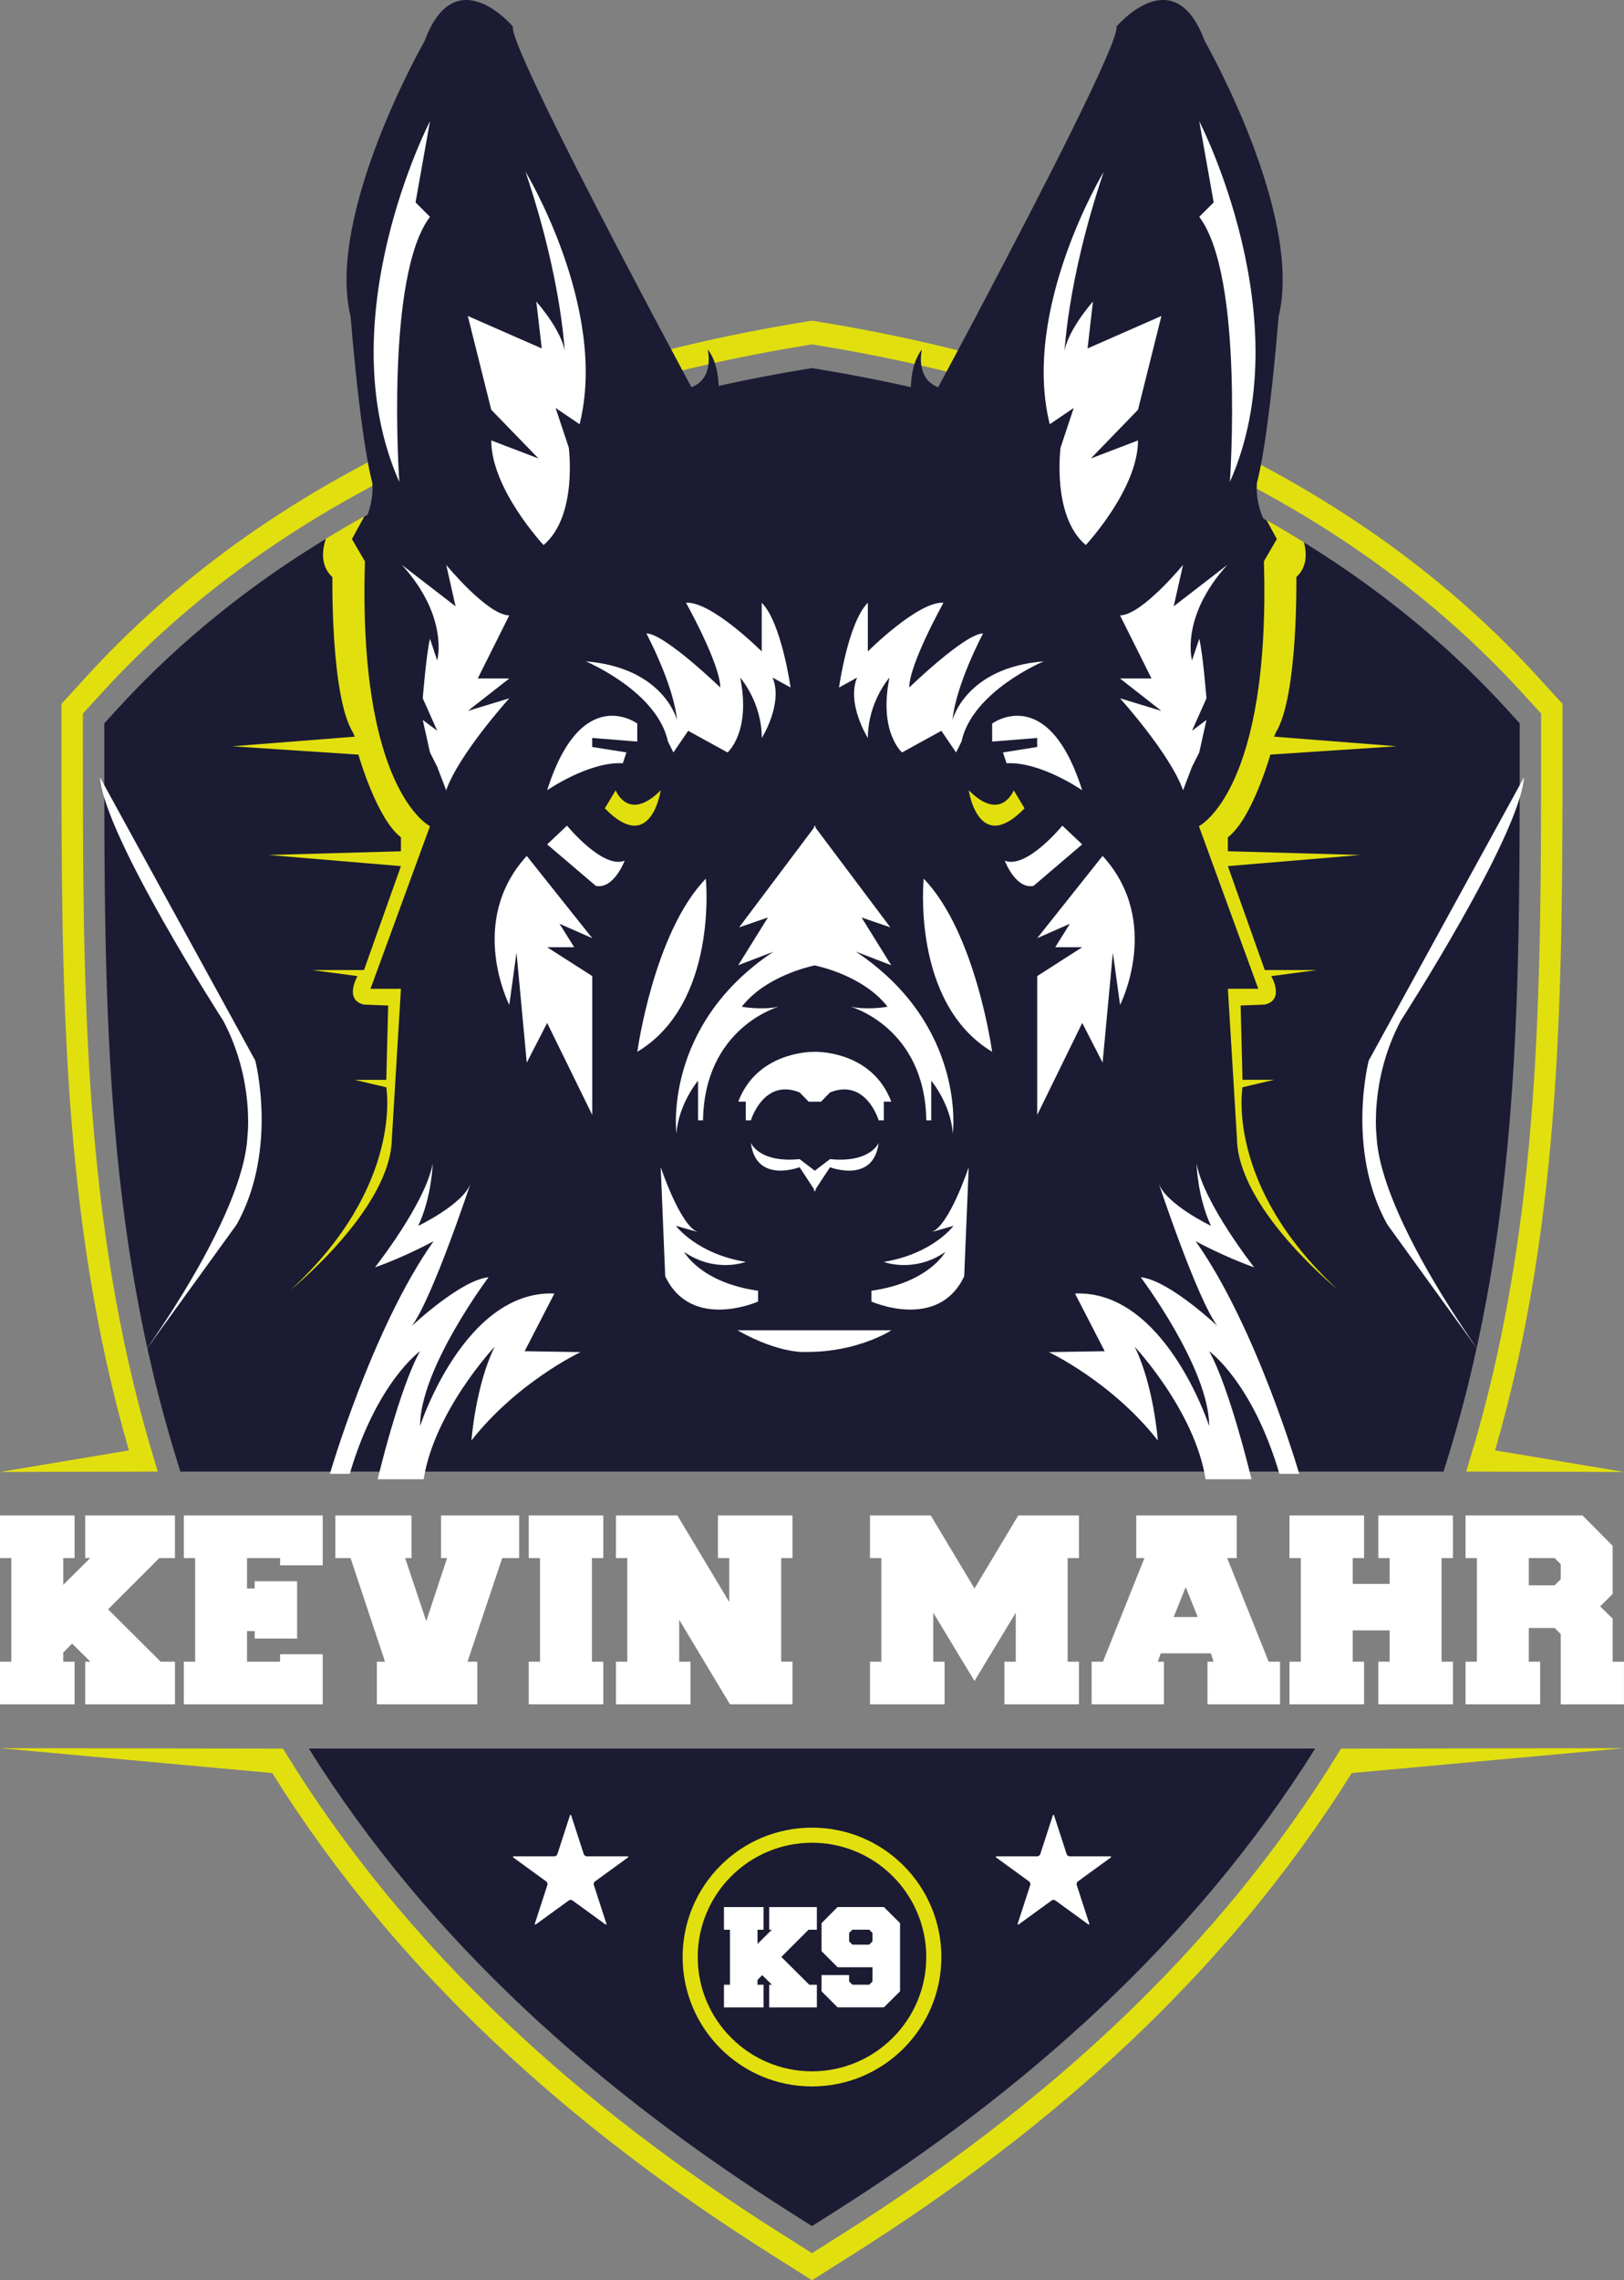
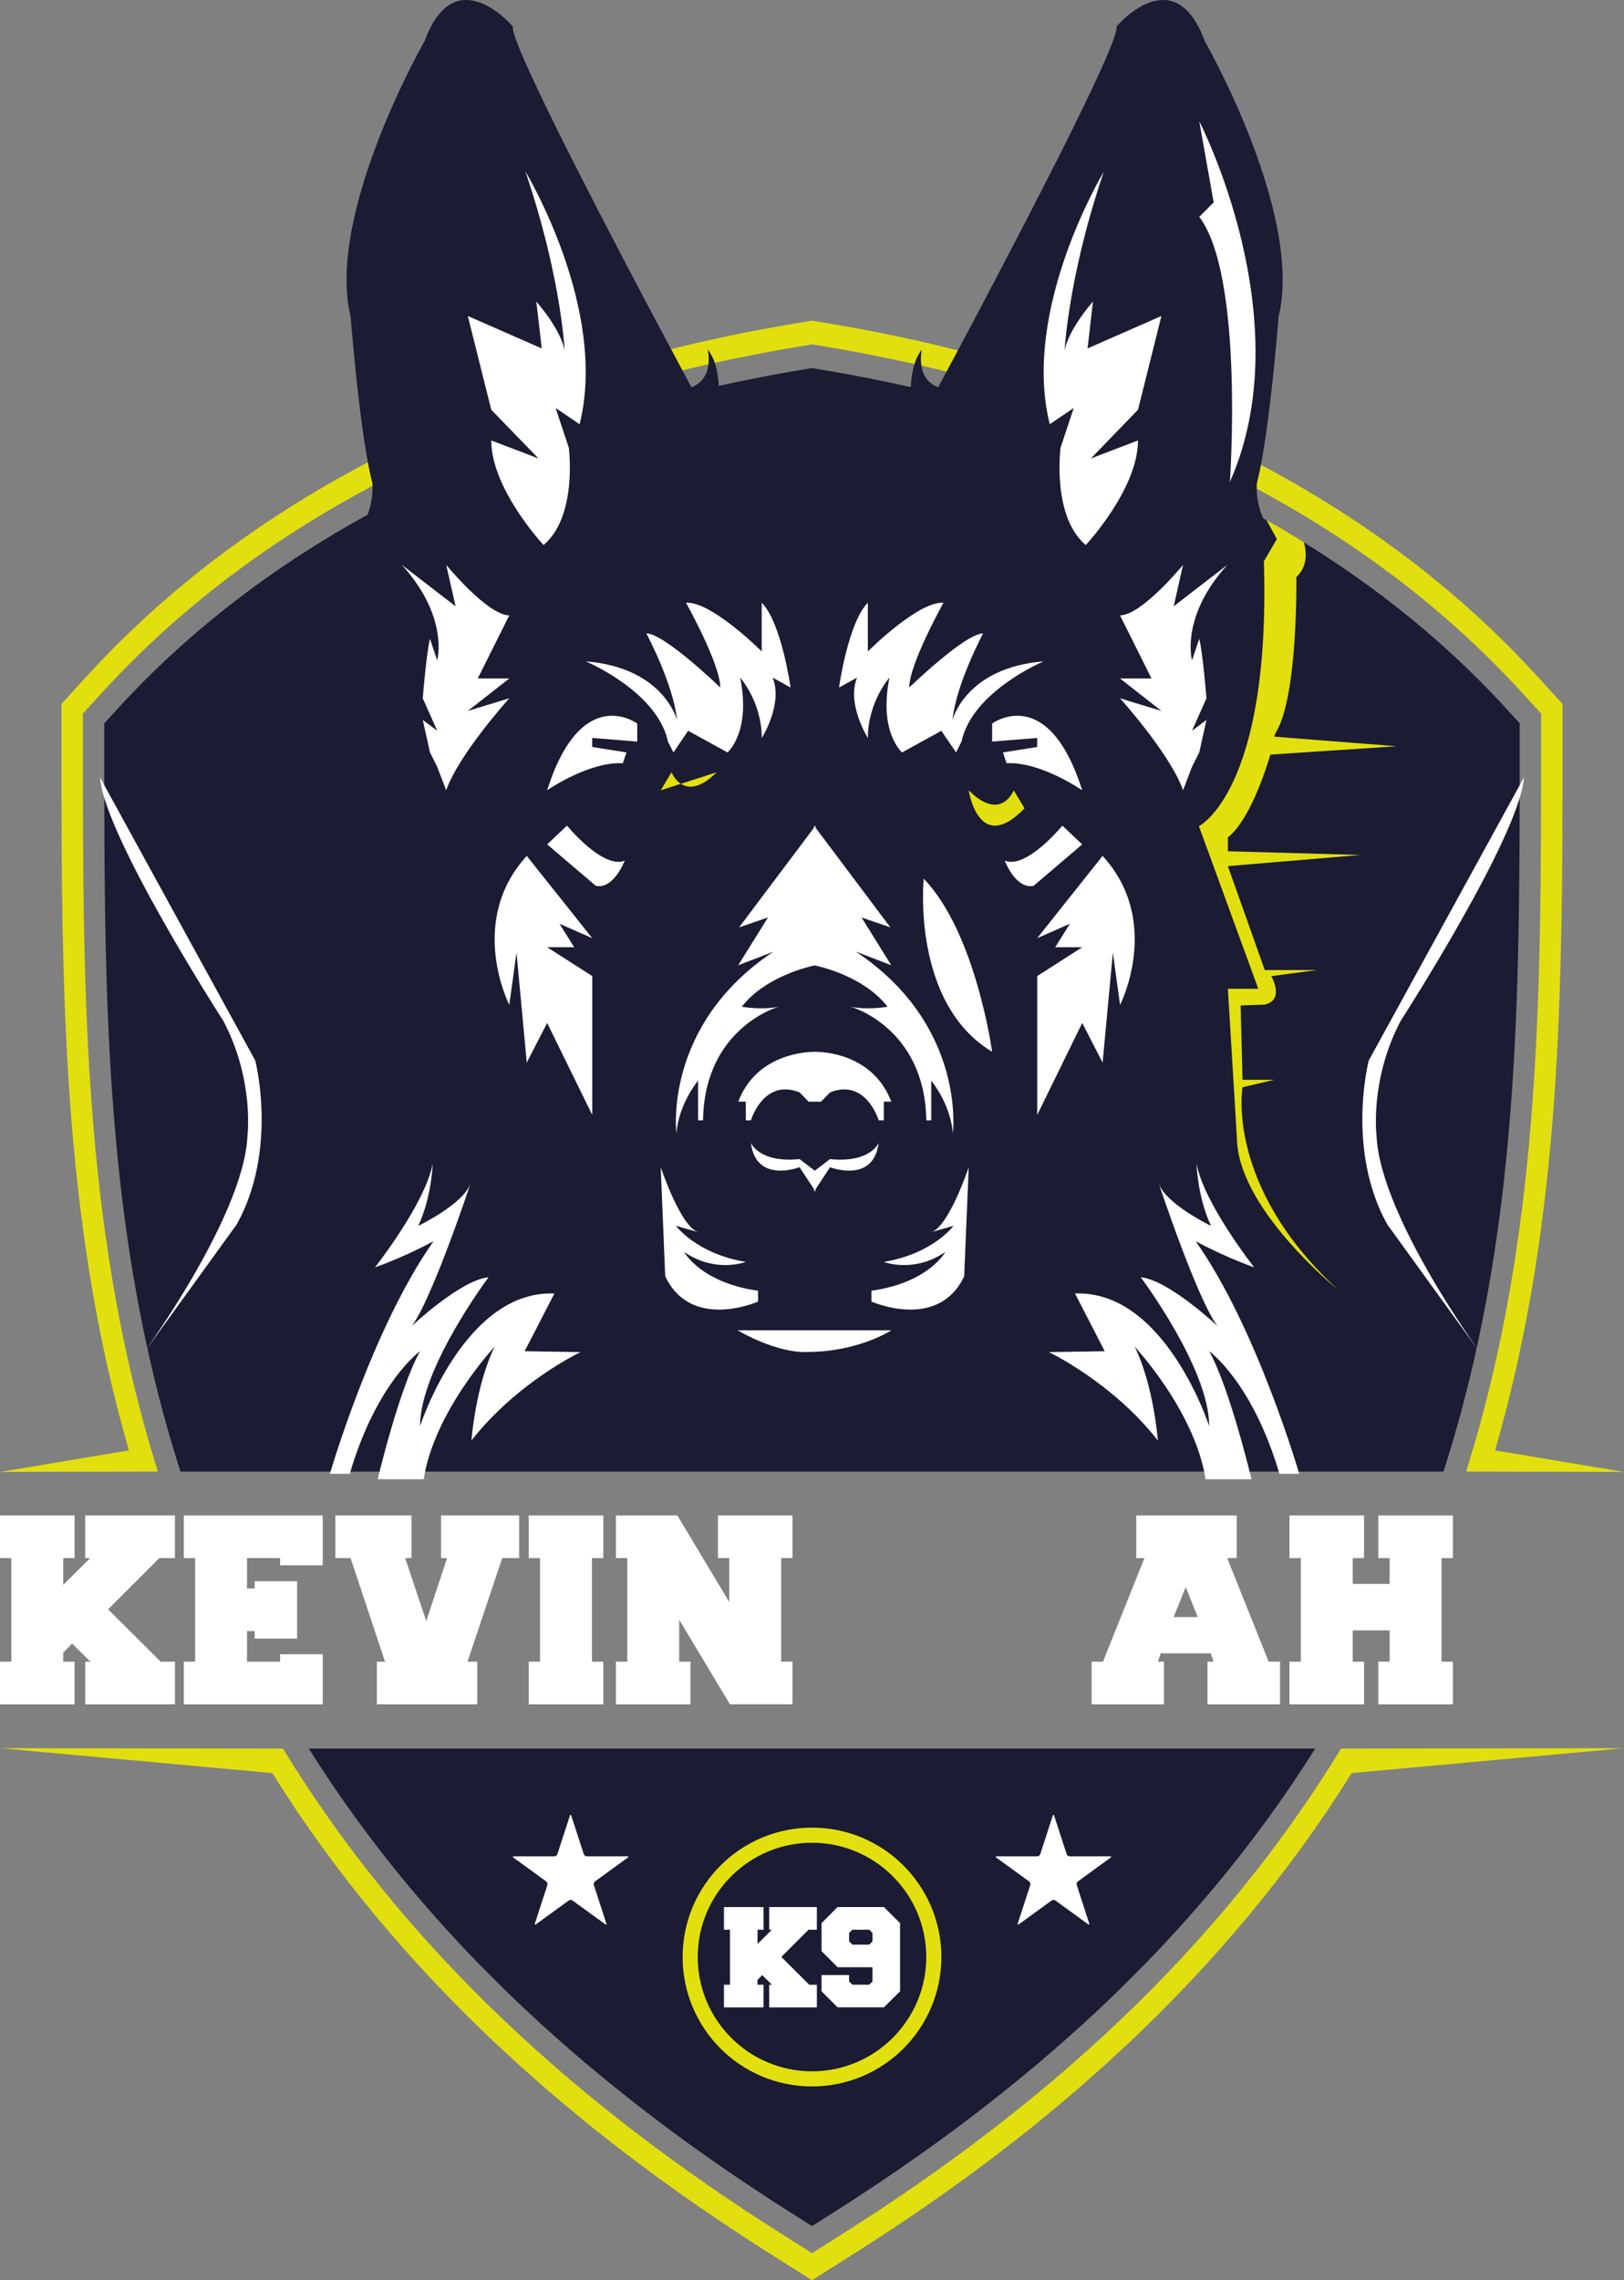
<svg xmlns="http://www.w3.org/2000/svg" id="Negatief_1" viewBox="0 0 500 701.88">
  <rect x="0" y="0" width="500" height="701.88" fill="#808080" stroke="none" />
  <defs>
    <style>.cls-1{fill:#1b1b33;}.cls-1,.cls-2,.cls-3,.cls-4{stroke-width:0px;}.cls-2{fill-rule:evenodd;}.cls-2,.cls-3{fill:#e2df0f;}.cls-4{fill:#fff;}</style>
  </defs>
  <path class="cls-2" d="M460.31,446.44c20.73-71.67,20.76-142.73,20.76-217.81v-11.97l-7.72-8.45c-28.03-30.72-61.64-54.12-97.9-71.59-1.54-.73-3.09-1.47-4.64-2.19-1.95-.91-3.91-1.8-5.88-2.67-7.14-3.18-14.37-6.13-21.67-8.88-3.58-1.34-7.17-2.64-10.77-3.88-2.13-.74-4.27-1.46-6.42-2.16-1.27-.42-2.55-.83-3.83-1.23-.75-.25-1.5-.48-2.25-.71-1.67-.53-3.36-1.05-5.04-1.55-5.81-1.74-11.64-3.36-17.49-4.86-14.49-3.73-29.05-6.75-43.55-9.14l-3.91-.65-3.91.65c-14.03,2.31-28.12,5.21-42.14,8.78-5.82,1.47-11.63,3.07-17.42,4.78-1.68.5-3.36,1-5.04,1.53-.82.24-1.64.5-2.45.76-1.21.37-2.42.76-3.62,1.16-2.36.75-4.71,1.54-7.05,2.35-3.43,1.17-6.84,2.39-10.24,3.65-7.25,2.7-14.45,5.61-21.55,8.73-1.99.87-3.98,1.77-5.96,2.69-1.55.7-3.09,1.43-4.63,2.16-36.8,17.53-70.94,41.15-99.34,72.27l-7.72,8.45v11.97c0,75.08.03,146.14,20.76,217.81l-39.69,6.64,48.59-.12-.12-.38-2.16-7.25h-.02c-.61-2.08-1.2-4.16-1.77-6.24-19.04-69.12-19-138.06-19-210.46v-8.98l5.79-6.34c27.35-29.99,60.2-52.85,95.62-69.94,1.58-.77,3.17-1.52,4.76-2.26s3.19-1.47,4.8-2.18c7.69-3.46,15.5-6.65,23.38-9.59h.01c7.36-2.75,14.78-5.28,22.25-7.61.06-.02.11-.03.17-.05,1.77-.55,3.54-1.09,5.32-1.62,6.57-1.95,13.17-3.75,19.79-5.4,13.2-3.29,26.46-6,39.65-8.17l2.94-.49,2.94.49c13.67,2.25,27.41,5.07,41.08,8.53,6.65,1.68,13.27,3.51,19.87,5.5,1.78.53,3.55,1.07,5.33,1.63.03,0,.06.02.09.03,7.46,2.35,14.87,4.91,22.21,7.68,7.92,2.99,15.76,6.23,23.49,9.73,1.56.71,3.12,1.43,4.67,2.16,1.61.75,3.21,1.52,4.81,2.31,34.88,17.01,67.21,39.66,94.21,69.25l5.78,6.34v8.98c0,71.09.04,138.83-17.97,206.69-.89,3.34-1.82,6.67-2.79,10.01h-.04l-2.15,7.25-.12.38h.01l48.58.12-39.69-6.64ZM412.88,538.23h-.01c-37.99,62.34-91.75,110.31-152.99,149.06l-9.88,6.25-9.88-6.25c-61.24-38.75-115-86.72-152.99-149.06h-.01l-87.12-.13,83.83,7.66c38.41,61.54,92,109.19,152.99,147.78l13.18,8.34,13.18-8.34c60.99-38.59,114.58-86.24,152.99-147.78l83.83-7.66-87.12.13Z" />
  <path class="cls-1" d="M111.2,538.23h-16.12c37.27,59.44,89.27,105.43,148.33,142.8l6.59,4.17,6.59-4.17c59.06-37.37,111.06-83.36,148.33-142.8H111.2Z" />
  <path class="cls-1" d="M464.03,218.41c-7.86-8.62-16.19-16.63-24.91-24.08-14.39-12.29-29.85-23.03-46.05-32.38-1.36-.79-2.73-1.57-4.1-2.33-.27-.58-.51-1.16-.71-1.73-1.78-4.89-1.26-9.26-1.26-9.26.6-2.35,1.19-5.22,1.73-8.39.45-2.6.88-5.39,1.27-8.27.38-2.76.74-5.58,1.08-8.37,1.6-13.42,2.56-26.05,2.56-26.05,7.77-31.64-22.73-84.93-22.73-84.93-9.43-25.53-27.17-4.44-27.17-4.44,1.1,4.07-23.76,52.24-40.4,83.78-1.35,2.57-2.65,5.02-3.87,7.34-1.41,2.66-2.72,5.12-3.91,7.35-4.09,7.69-6.72,12.55-6.72,12.55-7.21-2.78-4.99-11.65-4.99-11.65-2.44,3.12-3.28,7.5-3.41,11.61-9.5-2.14-19.01-3.98-28.48-5.54l-1.96-.32-1.96.32c-8.9,1.46-17.83,3.17-26.76,5.16-.16-4.01-1.02-8.21-3.4-11.23,0,0,2.23,8.87-4.99,11.65,0,0-2.71-5.03-6.93-12.95-1.19-2.23-2.51-4.7-3.92-7.35-1.22-2.32-2.53-4.78-3.89-7.35-16.65-31.54-41.32-79.32-40.22-83.37,0,0-17.76-21.09-27.2,4.44,0,0-30.53,53.29-22.77,84.93,0,0,.95,12.15,2.49,25.29.33,2.77.67,5.59,1.06,8.35.39,2.86.81,5.66,1.25,8.27.59,3.48,1.21,6.63,1.87,9.17,0,0,.44,3.76-.92,8.21-.16.53-.34,1.06-.56,1.6-1.6.88-3.19,1.77-4.77,2.68-14.09,8.03-27.62,17.11-40.39,27.33-11.33,9.07-22.05,19.03-32.02,29.96l-3.86,4.24v5.98c0,9.59,0,19.12.04,28.59.19,47.34,1.43,93.24,9.52,139.04,1.54,8.76,3.34,17.52,5.43,26.29,2.41,10.12,5.21,20.26,8.46,30.41h388.88c3.58-11.2,6.62-22.37,9.19-33.53,1.92-8.31,3.57-16.61,5.01-24.92,7.7-44.59,8.99-89.3,9.2-135.35.05-10.11.05-20.28.05-30.53v-5.98l-3.86-4.24Z" />
-   <path class="cls-4" d="M132.38,37.32s-31.64,61.06-9.44,111.02c0,0-4.44-63.28,9.44-81.6l-4.44-4.44,4.44-24.98Z" />
  <path class="cls-4" d="M161.8,52.86s25.54,42.19,16.65,77.72l-7.39-5,4.06,12.21s2.78,21.09-7.77,29.98c0,0-16.1-17.21-16.1-32.2l14.54,5.55-14.54-14.99-7.22-28.87,22.76,9.99-1.67-14.43s9.44,10.55,8.88,17.49c0,0-.56-23.04-12.21-57.45Z" />
  <path class="cls-4" d="M137.37,173.87s12.77,15.54,19.43,15.54l-9.71,19.43h9.71l-12.77,9.99,12.77-3.89s-15.54,17.21-19.43,28.31l-2.76-7.22-2.23-4.44-2.22-9.99,4.45,3.33-4.45-9.99s1.11-13.88,2.22-18.32l2.23,6.66s3.74-13.32-10.9-29.42l16.55,12.77-2.88-12.77Z" />
  <path class="cls-4" d="M243.4,211.62s-2.78-19.98-8.88-26.09v14.99s-15.54-15.54-23.31-14.99c0,0,10.55,18.87,10.55,26.09,0,0-17.21-16.65-22.76-16.65,0,0,8.33,15.54,9.44,26.65,0,0-4.02-16.11-28.1-18.05,0,0,21.99,9.17,25.32,24.71l1.67,3.33,4.55-6.66,12.11,6.66s7.31-6.25,3.89-23.04c0,0,6.66,7.49,6.66,18.6,0,0,6.66-10.56,3.33-18.6l5.55,3.06Z" />
  <path class="cls-4" d="M196.21,222.72s-17.21-12.77-27.76,20.54c0,0,12.77-8.88,23.31-8.33l1.11-3.33-10.55-1.67v-2.78l13.88,1.11v-5.55Z" />
-   <path class="cls-3" d="M203.43,243.26s-2.99,20.2-17.21,5.55l3.33-5.55s3.89,9.99,13.88,0Z" />
+   <path class="cls-3" d="M203.43,243.26l3.33-5.55s3.89,9.99,13.88,0Z" />
  <path class="cls-4" d="M174.57,254.14s11.1,13.54,17.76,10.77c0,0-3.33,8.88-8.88,7.77l-14.99-12.77,6.11-5.77Z" />
  <path class="cls-4" d="M162.18,263.46l20.16,25.32-10.08-4.44,4.53,7.22h-8.33l13.88,8.88v42.74l-13.88-28.31-6.28,12.21-3.16-33.86-2.22,16.1s-13.11-25.66,5.38-45.86Z" />
-   <path class="cls-4" d="M217.31,270.46s3.89,38.3-21.09,53.29c0,0,5-36.64,21.09-53.29Z" />
  <path class="cls-4" d="M203.43,359.28s6.11,18.32,11.52,19.98l-6.84-1.94s6.31,8.6,21.49,11.1c0,0-9.25,3.61-18.96-3.05,0,0,5.07,9.44,22.76,11.93v3.33s-20.54,9.16-28.59-7.77l-1.39-33.58Z" />
  <path class="cls-4" d="M178.73,416.19s-19.43,9.16-33.58,27.2c0,0,1.25-16.93,7.15-28.87,0,0-18.53,19.71-21.86,40.8h-14.16s6.66-28.03,13.05-39.41c0,0-13.32,9.44-21.65,37.75h-6.11s13.05-44.96,31.92-71.61c0,0-8.6,4.72-18.04,8.05,0,0,15.54-19.71,17.76-31.92,0,0-.22,10.06-4.44,19.15,0,0,13.88-6.66,16.1-13.05,0,0-11.66,35.2-18.04,43.83,0,0,14.99-14.13,23.59-14.96,0,0-21.09,28.03-21.09,45.8,0,0,13.6-41.91,41.36-40.8l-9.16,17.76,17.21.28Z" />
-   <path class="cls-3" d="M114.07,304.36h9.37l-2.79,46.05c-.28,21.34-30.09,45.73-31.15,46.6,34.87-32.04,29.43-62.33,29.43-62.33l-9.72-2.29h9.72l.58-22.88-7.44-.29c-6.29-1.43-2-8.76-2-8.76l-14.02-1.87h16.02l11.37-31.99-40.83-3.43,40.83-1.14v-4.29c-7.5-5.72-13.09-25.46-13.09-25.46l-38.9-2.57,37.76-2.96-.57-1.33c-6.87-11.16-6.3-47.77-6.3-47.77-3.48-3.24-3.35-7.72-2.02-11.83,3.88-2.38,7.84-4.69,11.87-6.92,0,.02-.01.03-.02.05l-3.82,6.98,4.01,6.86c-2.19,70.65,20.02,81.51,20.02,81.51l-18.31,50.06Z" />
  <path class="cls-4" d="M369.23,37.32s31.61,61.06,9.43,111.02c0,0,4.44-63.28-9.43-81.6l4.44-4.44-4.44-24.98Z" />
  <path class="cls-4" d="M339.84,52.86s-25.51,42.19-16.64,77.72l7.38-5-4.05,12.21s-2.77,21.09,7.76,29.98c0,0,16.08-17.21,16.08-32.2l-14.52,5.55,14.52-14.99,7.21-28.87-22.74,9.99,1.66-14.43s-9.43,10.55-8.87,17.49c0,0,.55-23.04,12.2-57.45Z" />
  <path class="cls-4" d="M364.24,173.87s-12.75,15.54-19.41,15.54l9.7,19.43h-9.7l12.75,9.99-12.75-3.89s15.53,17.21,19.41,28.31l2.76-7.22,2.23-4.44,2.22-9.99-4.45,3.33,4.45-9.99s-1.11-13.88-2.22-18.32l-2.23,6.66s-3.74-13.32,10.89-29.42l-16.53,12.77,2.88-12.77Z" />
  <path class="cls-4" d="M258.32,211.62s2.77-19.98,8.87-26.09v14.99s15.53-15.54,23.29-14.99c0,0-10.54,18.87-10.54,26.09,0,0,17.19-16.65,22.74-16.65,0,0-8.32,15.54-9.43,26.65,0,0,4.01-16.11,28.07-18.05,0,0-21.97,9.17-25.3,24.71l-1.66,3.33-4.54-6.66-12.09,6.66s-7.3-6.25-3.88-23.04c0,0-6.65,7.49-6.65,18.6,0,0-6.65-10.56-3.33-18.6l-5.55,3.06Z" />
  <path class="cls-4" d="M305.46,222.72s17.19-12.77,27.73,20.54c0,0-12.75-8.88-23.29-8.33l-1.11-3.33,10.54-1.67v-2.78l-13.86,1.11v-5.55Z" />
  <path class="cls-3" d="M298.25,243.26s2.99,20.2,17.19,5.55l-3.33-5.55s-3.88,9.99-13.86,0Z" />
  <path class="cls-4" d="M327.08,254.14s-11.09,13.54-17.74,10.77c0,0,3.33,8.88,8.87,7.77l14.97-12.77-6.1-5.77Z" />
  <path class="cls-4" d="M339.46,263.46l-20.13,25.32,10.07-4.44-4.52,7.22h8.32l-13.86,8.88v42.74l13.86-28.31,6.27,12.21,3.16-33.86,2.22,16.1s13.1-25.66-5.37-45.86Z" />
  <path class="cls-4" d="M284.39,270.46s-3.88,38.3,21.07,53.29c0,0-4.99-36.64-21.07-53.29Z" />
  <path class="cls-4" d="M263.59,292.95l10.81,4.16-9.15-14.71,8.87,3.05-23.03-30.68v-.63l-.24.31-.24-.31v.63l-23.05,30.68,8.88-3.05-9.16,14.71,10.82-4.16c-34.14,22.76-29.84,55.93-29.84,55.93.69-9.16,6.66-16.24,6.66-16.24v12.21h1.53c.42-28.59,23.28-34.97,23.28-34.97-5.31,1.11-11.35,0-11.35,0,7.21-9.27,20.55-12.32,22.45-12.72,1.9.4,15.23,3.45,22.43,12.72,0,0-6.03,1.11-11.33,0,0,0,22.84,6.38,23.26,34.97h1.52v-12.21s5.96,7.08,6.65,16.24c0,0,4.3-33.17-29.81-55.93Z" />
  <path class="cls-4" d="M250.9,323.75s-.05,0-.07,0c-2.22,0-17.86.46-23.53,15.34h2.31v5.76h1.58s3.89-13.05,14.99-8.6l2.78,2.85h3.83l2.77-2.85c11.09-4.44,14.97,8.6,14.97,8.6h1.58v-5.76h2.3c-5.66-14.88-21.29-15.35-23.5-15.34Z" />
  <path class="cls-4" d="M255.55,356.78l-4.69,3.57-4.69-3.57c-12.49,1.25-14.99-5-14.99-5,1.58,12.7,14.99,7.49,14.99,7.49l4.45,6.78v.72l.24-.36.24.36v-.72l4.45-6.77s13.39,5.2,14.97-7.49c0,0-2.5,6.24-14.97,5Z" />
  <path class="cls-4" d="M298.25,359.28s-6.1,18.32-11.51,19.98l6.83-1.94s-6.31,8.6-21.47,11.1c0,0,9.24,3.61,18.94-3.05,0,0-5.06,9.44-22.74,11.93v3.33s20.52,9.16,28.56-7.77l1.39-33.58Z" />
  <path class="cls-4" d="M322.93,416.19s19.41,9.16,33.55,27.2c0,0-1.25-16.93-7.14-28.87,0,0,18.51,19.71,21.83,40.8h14.14s-6.65-28.03-13.03-39.41c0,0,13.31,9.44,21.63,37.75h6.1s-13.03-44.96-31.89-71.61c0,0,8.6,4.72,18.02,8.05,0,0-15.53-19.71-17.74-31.92,0,0,.22,10.06,4.44,19.15,0,0-13.86-6.66-16.08-13.05,0,0,11.65,35.2,18.02,43.83,0,0-14.97-14.13-23.57-14.96,0,0,21.07,28.03,21.07,45.8,0,0-13.59-41.91-41.31-40.8l9.15,17.76-17.19.28Z" />
  <path class="cls-3" d="M418.83,263.17l-40.79,3.43,11.36,31.99h16l-14,1.87s4.29,7.33-2,8.76l-7.43.28.58,22.88h9.71l-9.71,2.29s-5.42,30.26,29.32,62.28c-1.91-1.57-30.76-25.53-31.04-46.55l-2.79-46.05h9.36l-18.28-50.05s22.18-10.87,20-81.52l4-6.86-3.19-5.83c3.91,2.2,7.75,4.47,11.52,6.81,1.01,3.8.84,7.78-2.33,10.74,0,0,.57,36.62-6.29,47.77l-.57,1.34,37.72,2.95-38.86,2.58s-5.58,19.73-13.08,25.45v4.29l40.79,1.15Z" />
  <path class="cls-4" d="M469.22,239.26l-47.81,87.18s-7.11,27.4,5.7,50.44l30.66,42.39s-32.83-44.17-33.96-69.67c0,0-2.15-17.26,7.45-35.4,0,0,36.67-56.83,37.95-74.94Z" />
  <path class="cls-4" d="M30.78,239.26l47.81,87.18s7.11,27.4-5.7,50.44l-30.66,42.39s32.83-44.17,33.96-69.67c0,0,2.15-17.26-7.45-35.4,0,0-36.67-56.83-37.95-74.94Z" />
  <path class="cls-4" d="M227.05,409.48h47.38s-10.13,6.66-25.88,6.66c0,0-8.1.9-21.49-6.66Z" />
  <path class="cls-4" d="M233.23,610.92h1.85v6.97h-12.19v-6.97h1.85v-16.94h-1.85v-6.97h12.19v6.97h-1.85v4.37l4.41-4.37h-.82v-6.97h14.68v6.97h-2.56l-8.38,8.38,8.6,8.56h2.34v6.97h-14.68v-6.97h.85l-3-2.96-1.45,1.48v1.48Z" />
  <path class="cls-4" d="M268.62,605.54h-10.71l-4.97-4.96v-8.62l4.93-4.96h14.27l4.97,4.96v20.99l-4.97,4.92h-14.27l-4.93-4.93v-5h8.49v1.96l1,1h5.19l1-.96v-4.41ZM262.43,593.98l-1,.99v2.61l1,.99h5.19l1-.99v-2.61l-1-.99h-5.19Z" />
  <path class="cls-3" d="M250,567.21c19.4,0,35.18,15.78,35.18,35.18s-15.78,35.18-35.18,35.18-35.18-15.78-35.18-35.18,15.78-35.18,35.18-35.18M250,562.56c-22,0-39.83,17.83-39.83,39.83s17.83,39.83,39.83,39.83,39.83-17.83,39.83-39.83-17.83-39.83-39.83-39.83h0Z" />
  <path class="cls-4" d="M329.33,571.39c-.39,0-.81-.3-.93-.68l-3.84-11.82c-.12-.38-.32-.38-.44,0l-3.84,11.82c-.12.38-.54.68-.93.68h-12.43c-.39,0-.46.19-.14.42l10.06,7.31c.32.23.48.72.36,1.09l-3.84,11.82c-.12.37.04.49.36.26l10.06-7.31c.32-.23.83-.23,1.15,0l10.06,7.31c.32.23.48.11.35-.26l-3.84-11.82c-.12-.38.03-.86.35-1.09l10.06-7.31c.32-.23.26-.42-.14-.42h-12.43ZM329.33,571.39" />
  <path class="cls-4" d="M180.66,571.39c-.39,0-.81-.3-.93-.68l-3.84-11.82c-.12-.38-.32-.38-.44,0l-3.84,11.82c-.12.38-.54.68-.93.68h-12.43c-.39,0-.46.19-.14.42l10.06,7.31c.32.23.48.72.36,1.09l-3.84,11.82c-.12.37.04.49.36.26l10.06-7.31c.32-.23.83-.23,1.15,0l10.06,7.31c.32.23.48.11.35-.26l-3.84-11.82c-.12-.38.03-.86.35-1.09l10.06-7.31c.32-.23.26-.42-.14-.42h-12.43ZM180.66,571.39" />
  <path class="cls-4" d="M19.47,511.48h3.49v13.12H0v-13.12h3.49v-31.89H0v-13.12h22.96v13.12h-3.49v8.23l8.3-8.23h-1.54v-13.12h27.63v13.12h-4.81l-15.77,15.77,16.19,16.12h4.4v13.12h-27.63v-13.12h1.6l-5.65-5.58-2.72,2.79v2.79Z" />
  <path class="cls-4" d="M76.05,511.48h10.19v-2.3h13.12v15.42h-42.77v-13.12h3.49v-31.89h-3.49v-13.12h42.77v15.35h-13.12v-2.23h-10.19v9.35h2.37v-2.23h13.05v17.65h-13.05v-2.3h-2.37v9.42Z" />
  <path class="cls-4" d="M137.66,479.59h-1.88v-13.12h24.07v13.12h-5.23l-10.68,31.89h3v13.12h-30.91v-13.12h2.51l-10.61-31.89h-4.68v-13.12h23.44v13.12h-1.95l6.49,19.4,6.42-19.4Z" />
  <path class="cls-4" d="M185.74,524.6h-22.96v-13.12h3.49v-31.89h-3.49v-13.12h22.96v13.12h-3.49v31.89h3.49v13.12Z" />
  <path class="cls-4" d="M224.74,524.6l-15.63-26.03v12.91h3.49v13.12h-22.96v-13.12h3.49v-31.89h-3.49v-13.12h18.91l15.98,26.65v-13.54h-3.49v-13.12h22.96v13.12h-3.49v31.89h3.49v13.12h-19.26Z" />
-   <path class="cls-4" d="M300.03,517.41l-12.7-21v15.07h3.49v13.12h-22.96v-13.12h3.49v-31.89h-3.49v-13.12h18.7l13.47,22.47,13.47-22.47h18.7v13.12h-3.49v31.89h3.49v13.12h-22.96v-13.12h3.49v-15.07l-12.7,21Z" />
  <path class="cls-4" d="M380.76,466.47v13.12h-2.93l12.77,31.89h3.49v13.12h-22.33v-13.12h1.88l-.84-2.58h-15.42l-.91,2.58h1.88v13.12h-22.26v-13.12h3.49l12.77-31.89h-2.51v-13.12h30.91ZM361.36,497.73h7.4l-3.7-9.21-3.7,9.21Z" />
  <path class="cls-4" d="M427.85,511.48v-9.63h-11.37v9.63h3.49v13.12h-22.96v-13.12h3.49v-31.89h-3.49v-13.12h22.96v13.12h-3.49v7.95h11.37v-7.95h-3.49v-13.12h22.96v13.12h-3.49v31.89h3.49v13.12h-22.96v-13.12h3.49Z" />
-   <path class="cls-4" d="M470.69,511.48h3.49v13.12h-22.96v-13.12h3.49v-31.89h-3.49v-13.12h36l9.28,9.33v14.83l-3.84,3.83,3.84,3.77v13.26h3.49v13.12h-19.47v-21.63l-1.88-1.88h-7.95v10.4ZM470.69,487.97h7.95l1.88-1.87v-4.64l-1.88-1.87h-7.95v8.37Z" />
</svg>